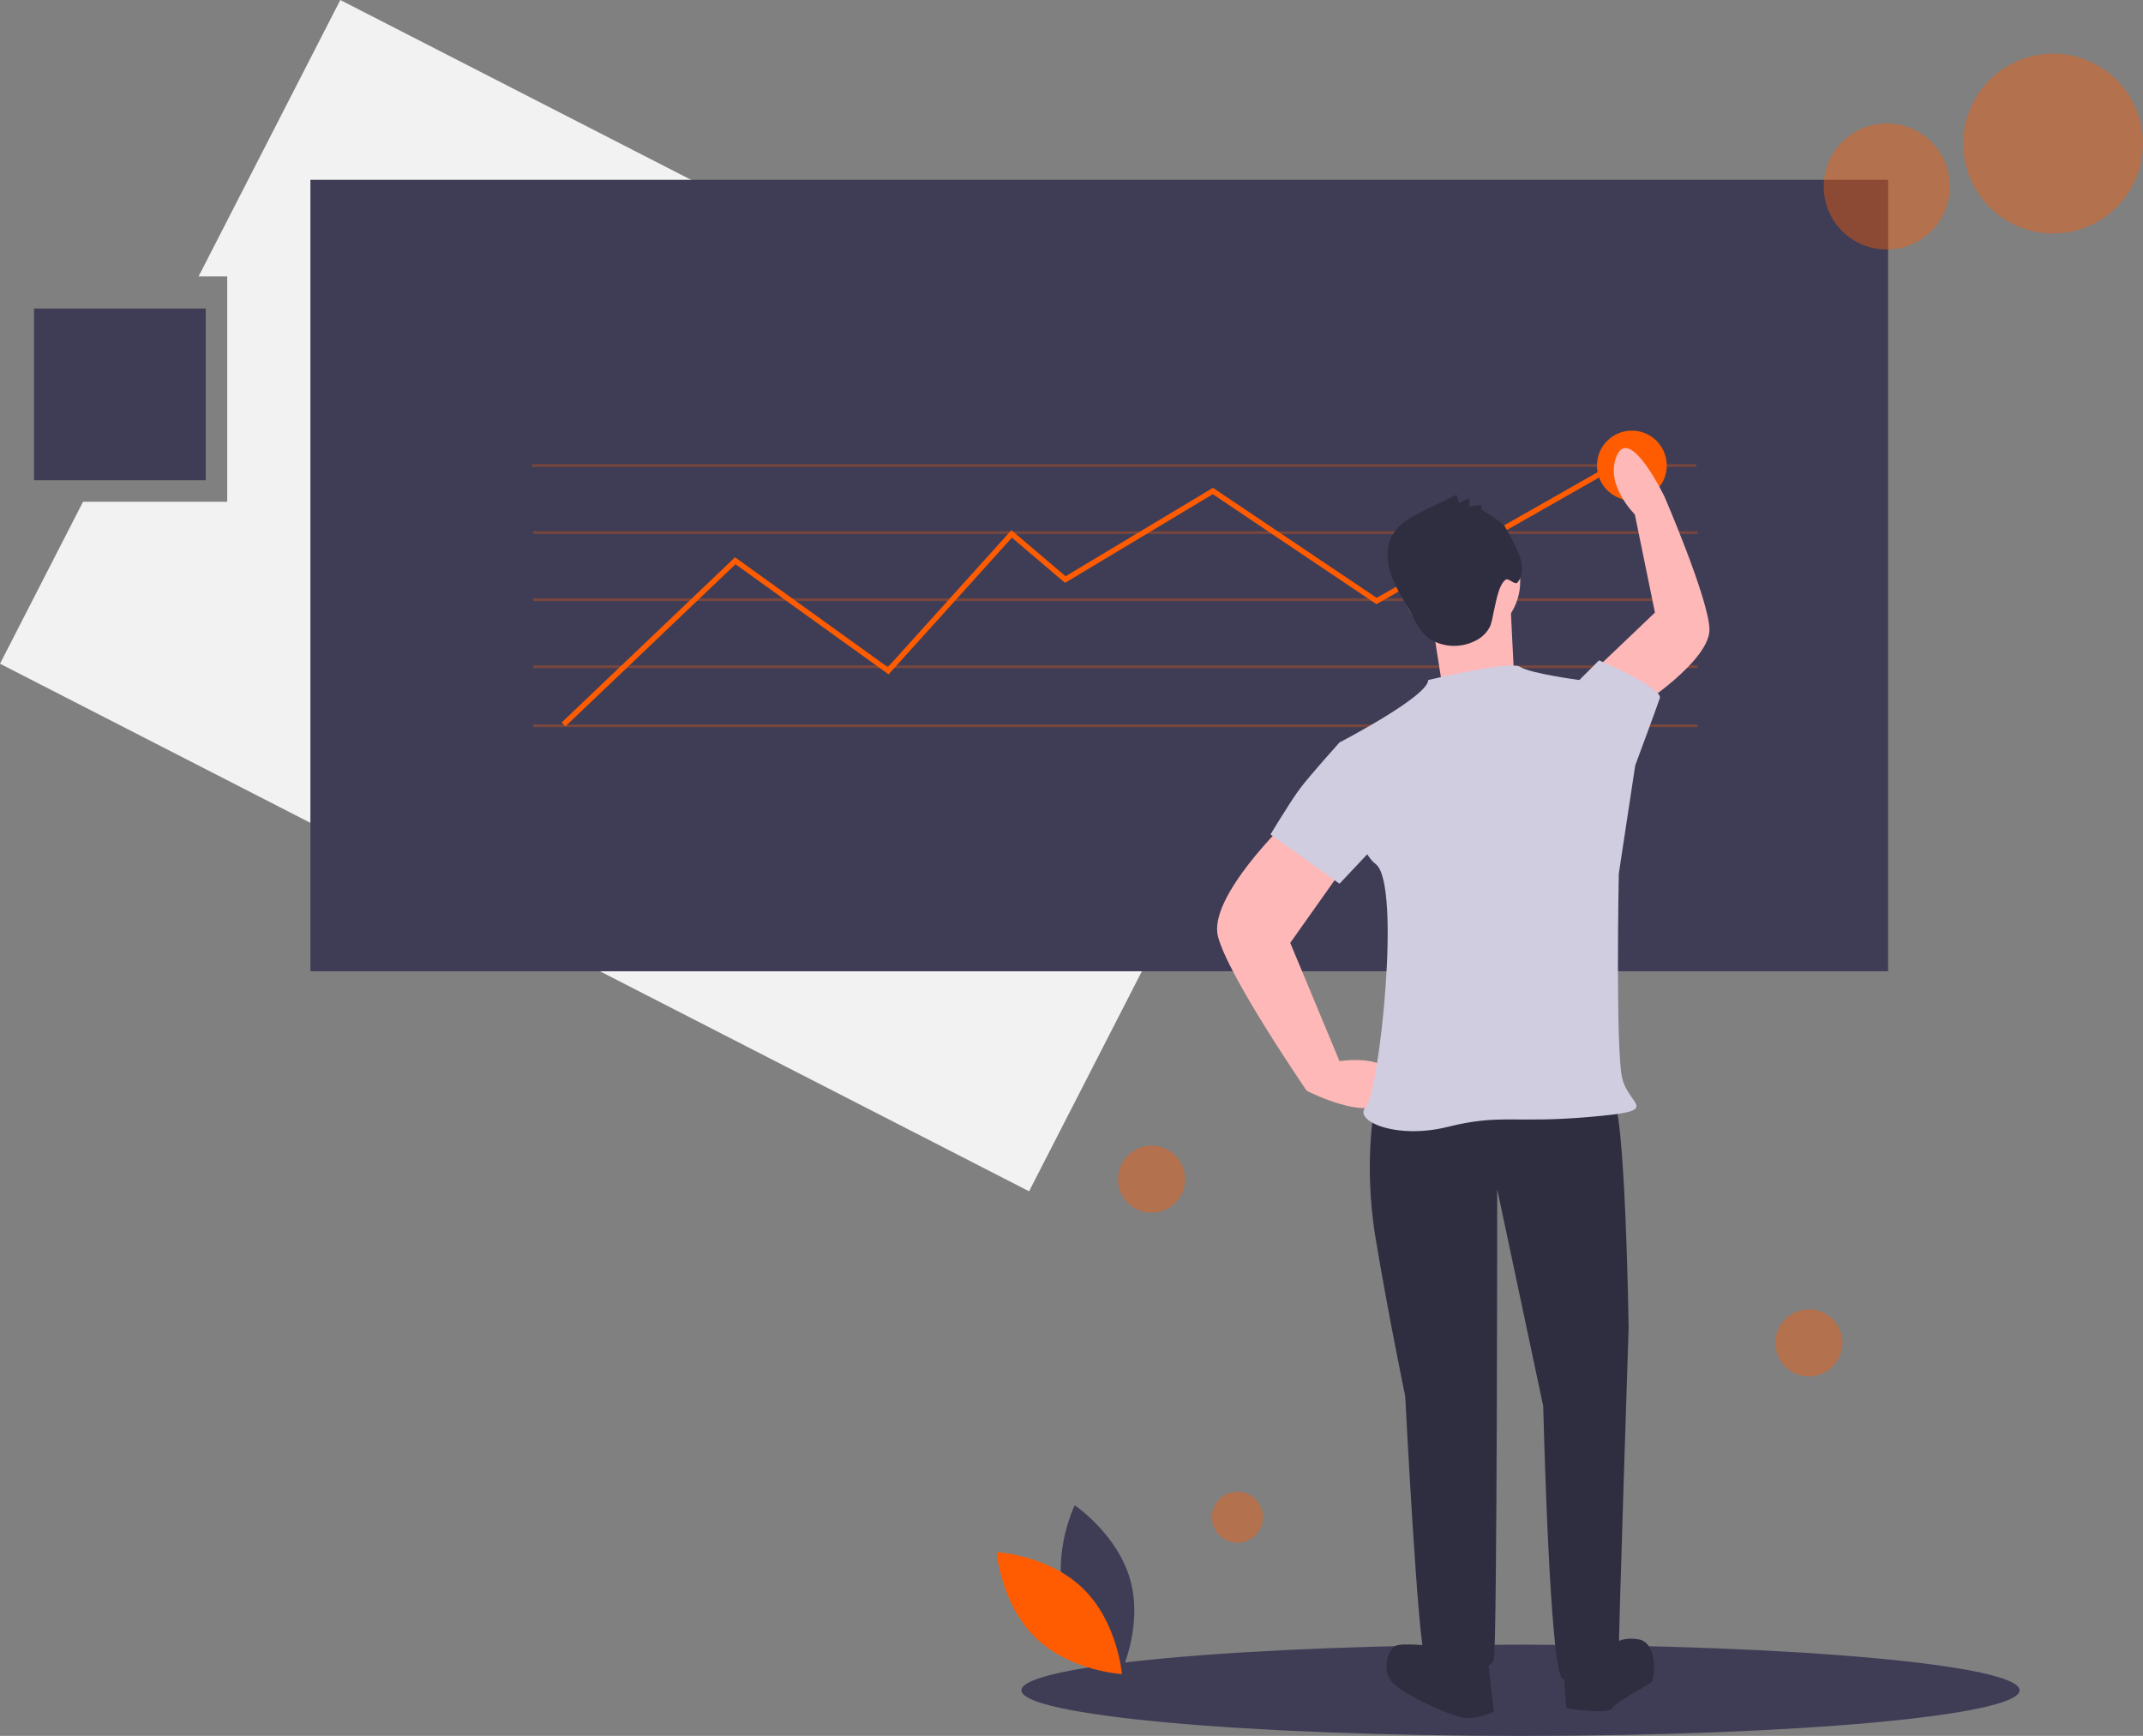
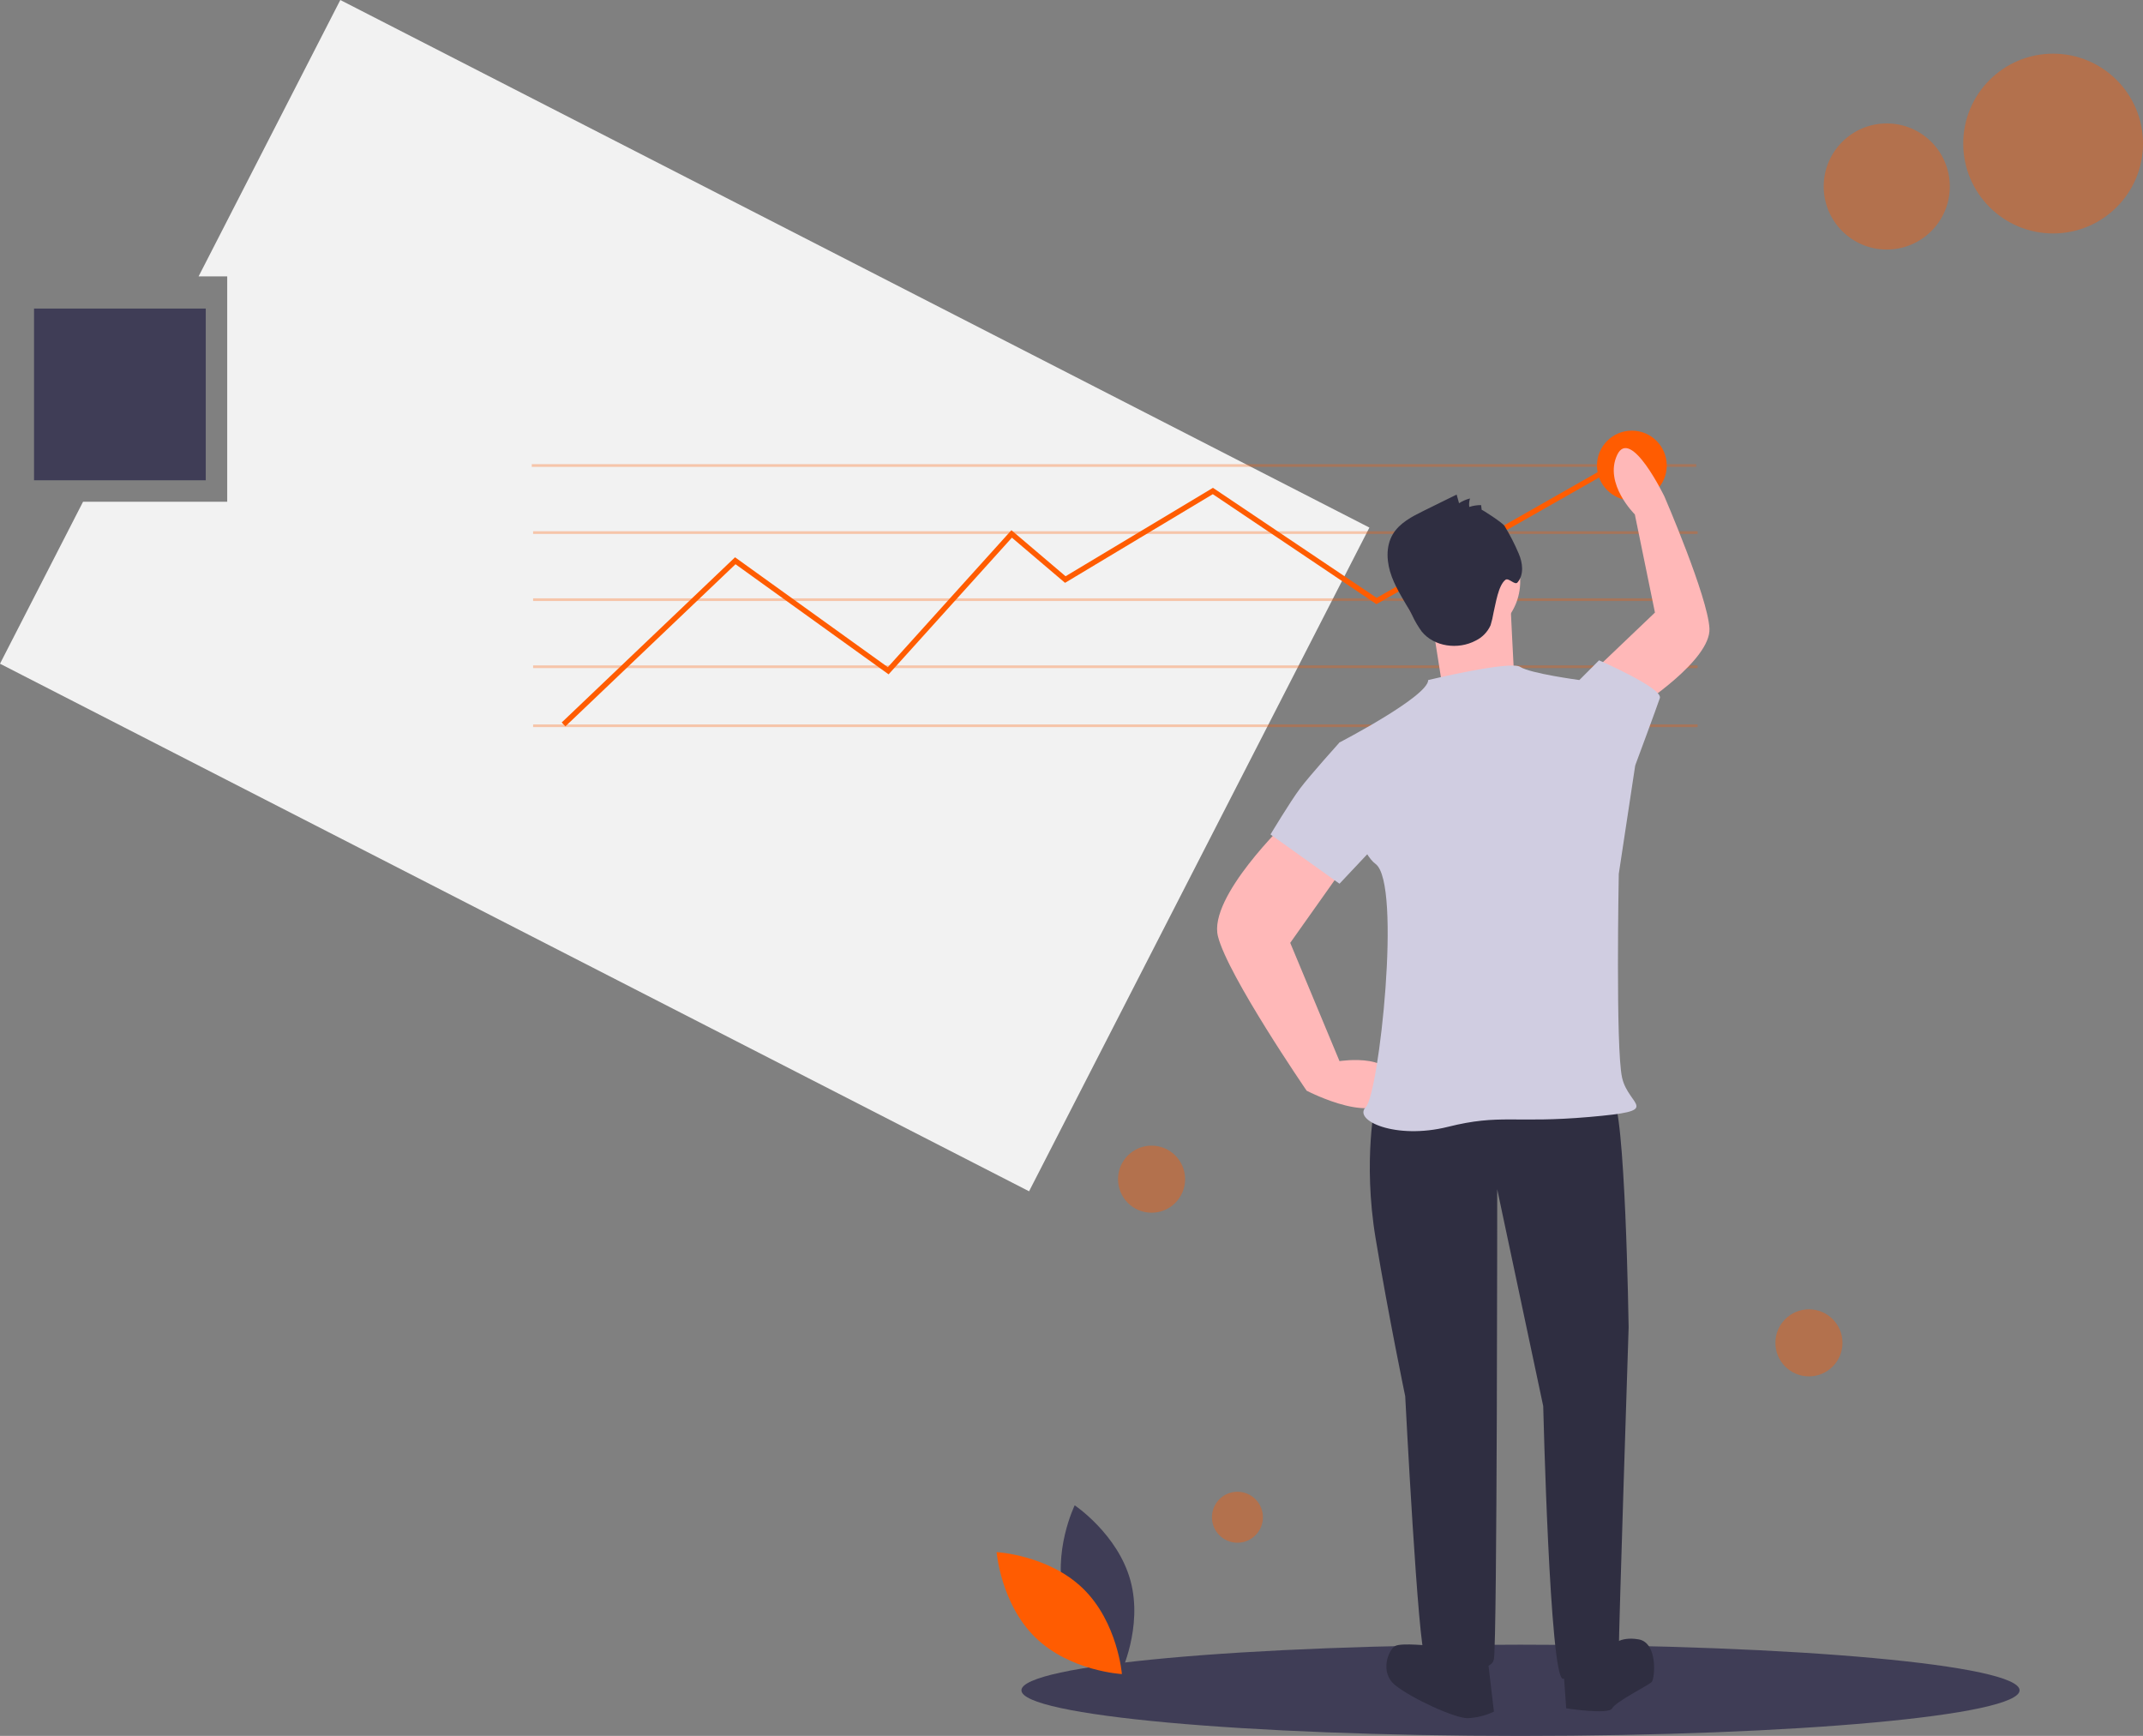
<svg xmlns="http://www.w3.org/2000/svg" width="221" height="179" viewBox="0 0 221 179" fill="none">
  <rect x="0" y="0" width="221" height="179" fill="#808080" stroke="none" />
  <g clip-path="url(#clip0)">
    <path d="M35.095 0L20.482 28.498H23.432V51.737H8.565L0 68.44L106.125 122.841L141.221 54.401L35.095 0Z" fill="#F2F2F2" />
-     <path d="M194.713 18.539H32.01V100.153H194.713V18.539Z" fill="#3F3D56" />
    <path opacity="0.3" d="M174.928 47.864H54.838V48.141H174.928V47.864Z" fill="#FF5C01" />
    <path opacity="0.3" d="M175.067 54.781H54.976V55.057H175.067V54.781Z" fill="#FF5C01" />
    <path opacity="0.3" d="M175.067 68.614H54.976V68.89H175.067V68.614Z" fill="#FF5C01" />
    <path opacity="0.3" d="M175.067 74.7H54.976V74.977H175.067V74.7Z" fill="#FF5C01" />
    <path opacity="0.3" d="M175.067 61.697H54.976V61.974H175.067V61.697Z" fill="#FF5C01" />
    <path d="M156.804 179C185.229 179 208.272 176.894 208.272 174.297C208.272 171.699 185.229 169.594 156.804 169.594C128.38 169.594 105.337 171.699 105.337 174.297C105.337 176.894 128.38 179 156.804 179Z" fill="#3F3D56" />
    <path d="M58.308 74.9L57.926 74.5L75.802 57.465L91.559 68.797L104.302 54.672L109.889 59.421L125.088 50.303L141.971 61.648L168.469 46.579L168.742 47.06L141.947 62.299L125.072 50.958L109.833 60.1L104.353 55.442L91.638 69.536L75.851 58.182L58.308 74.9Z" fill="#FF5C01" />
    <path d="M109.785 164.846C111.086 169.652 115.54 172.629 115.54 172.629C115.54 172.629 117.886 167.813 116.586 163.006C115.285 158.2 110.83 155.223 110.83 155.223C110.83 155.223 108.484 160.039 109.785 164.846Z" fill="#3F3D56" />
    <path d="M111.696 163.813C115.265 167.286 115.7 172.625 115.7 172.625C115.7 172.625 110.35 172.333 106.782 168.86C103.213 165.387 102.777 160.047 102.777 160.047C102.777 160.047 108.127 160.339 111.696 163.813Z" fill="#FF5C01" />
    <path opacity="0.4" d="M211.73 24.072C216.85 24.072 221 19.922 221 14.803C221 9.685 216.85 5.535 211.73 5.535C206.611 5.535 202.461 9.685 202.461 14.803C202.461 19.922 206.611 24.072 211.73 24.072Z" fill="#FF5C01" />
    <path opacity="0.4" d="M194.575 25.732C198.166 25.732 201.077 22.821 201.077 19.23C201.077 15.64 198.166 12.729 194.575 12.729C190.983 12.729 188.072 15.64 188.072 19.23C188.072 22.821 190.983 25.732 194.575 25.732Z" fill="#FF5C01" />
    <path opacity="0.4" d="M186.55 141.928C188.46 141.928 190.009 140.38 190.009 138.47C190.009 136.56 188.46 135.011 186.55 135.011C184.64 135.011 183.091 136.56 183.091 138.47C183.091 140.38 184.64 141.928 186.55 141.928Z" fill="#FF5C01" />
    <path opacity="0.4" d="M127.612 159.081C129.063 159.081 130.24 157.904 130.24 156.452C130.24 155.001 129.063 153.824 127.612 153.824C126.16 153.824 124.983 155.001 124.983 156.452C124.983 157.904 126.16 159.081 127.612 159.081Z" fill="#FF5C01" />
    <path opacity="0.4" d="M118.757 125.052C120.667 125.052 122.216 123.503 122.216 121.593C122.216 119.684 120.667 118.135 118.757 118.135C116.847 118.135 115.298 119.684 115.298 121.593C115.298 123.503 116.847 125.052 118.757 125.052Z" fill="#FF5C01" />
    <path d="M168.287 51.599C170.274 51.599 171.885 49.989 171.885 48.003C171.885 46.016 170.274 44.406 168.287 44.406C166.301 44.406 164.69 46.016 164.69 48.003C164.69 49.989 166.301 51.599 168.287 51.599Z" fill="#FF5C01" />
    <path d="M144.915 113.146L141.865 113.485C141.865 113.485 140.51 119.582 141.865 127.713C143.221 135.843 144.915 143.974 144.915 143.974C144.915 143.974 146.27 170.398 146.948 170.736C147.625 171.075 153.724 173.108 154.063 171.075C154.402 169.043 154.402 122.631 154.402 122.631L159.146 144.99C159.146 144.99 159.823 173.108 161.178 173.108C162.534 173.108 166.939 172.769 166.939 170.398C166.939 168.026 167.955 136.86 167.955 136.86C167.955 136.86 167.616 113.823 166.261 113.146C164.906 112.468 144.915 113.146 144.915 113.146Z" fill="#2F2E41" />
    <path d="M147.625 169.72C147.625 169.72 144.576 169.381 143.898 169.72C143.221 170.059 142.204 172.43 143.898 173.785C145.592 175.14 149.997 177.173 151.352 177.173C152.292 177.131 153.214 176.901 154.063 176.495L153.385 170.736L147.625 169.72Z" fill="#2F2E41" />
    <path d="M161.179 171.414L161.517 176.157C161.517 176.157 165.922 176.834 166.261 176.157C166.6 175.479 169.988 173.786 170.327 173.447C170.666 173.108 171.004 169.382 168.972 169.043C166.939 168.704 166.261 169.72 166.261 169.72L161.179 171.414Z" fill="#2F2E41" />
    <path d="M132.717 84.689C132.717 84.689 124.585 92.481 125.602 96.546C126.618 100.612 134.75 112.468 134.75 112.468C134.75 112.468 142.543 116.534 143.56 112.468C144.576 108.403 138.138 109.419 138.138 109.419L133.056 97.224L138.816 89.093L132.717 84.689Z" fill="#FFB8B8" />
    <path d="M169.052 72.835C169.052 72.835 176.46 68.073 176.289 64.8C176.117 61.528 171.652 51.211 171.652 51.211C171.652 51.211 168.158 43.949 166.769 46.917C165.38 49.885 168.595 53.044 168.595 53.044L170.669 63.165L165.031 68.543L169.052 72.835Z" fill="#FFB8B8" />
    <path d="M150.675 66.057C154.043 66.057 156.774 63.327 156.774 59.959C156.774 56.592 154.043 53.862 150.675 53.862C147.307 53.862 144.576 56.592 144.576 59.959C144.576 63.327 147.307 66.057 150.675 66.057Z" fill="#FFB8B8" />
    <path d="M147.625 63.686L148.642 70.122L156.096 68.767C156.096 68.767 155.757 62.331 155.757 61.653C155.757 60.976 147.625 63.686 147.625 63.686Z" fill="#FFB8B8" />
    <path d="M147.287 70.123C147.287 70.123 155.757 68.09 156.774 68.767C157.79 69.445 162.873 70.123 162.873 70.123L168.633 78.93L166.939 90.11C166.939 90.11 166.6 108.064 167.277 111.113C167.955 114.162 171.682 114.501 163.889 115.179C156.096 115.856 154.741 114.84 149.32 116.195C143.898 117.55 139.494 115.517 140.849 114.162C142.204 112.807 144.576 91.126 141.865 89.094C139.155 87.061 138.138 76.559 138.138 76.559C138.138 76.559 147.287 71.816 147.287 70.123Z" fill="#D0CDE1" />
    <path d="M161.856 71.139L162.873 70.123L164.906 68.09C164.906 68.09 171.513 70.969 171.174 71.986C170.835 73.002 168.633 78.93 168.633 78.93L165.583 79.947L161.856 71.139Z" fill="#D0CDE1" />
    <path d="M142.204 77.237L138.138 76.559C138.138 76.559 135.089 79.947 134.072 81.302C133.056 82.657 131.023 86.045 131.023 86.045L138.138 91.126L143.56 85.367L142.204 77.237Z" fill="#D0CDE1" />
    <path d="M152.803 52.572L152.741 52.084C152.326 52.081 151.914 52.146 151.52 52.275C151.48 51.981 151.506 51.681 151.596 51.398C151.195 51.5 150.814 51.666 150.466 51.889L150.219 50.997L146.832 52.666C145.616 53.265 144.334 53.924 143.639 55.087C142.864 56.384 142.999 58.051 143.529 59.467C144.059 60.882 144.939 62.134 145.644 63.47C145.912 64.044 146.234 64.592 146.606 65.106C147.884 66.7 150.373 67.021 152.176 66.06C152.862 65.729 153.408 65.167 153.719 64.472C153.851 64.04 153.954 63.601 154.027 63.157C154.25 62.246 154.509 60.366 155.249 59.79C155.575 59.537 156.22 60.377 156.49 60.065C157.183 59.263 157.037 58.026 156.607 57.057C156.194 56.084 155.711 55.142 155.162 54.238C154.929 53.875 152.796 52.513 152.803 52.572Z" fill="#2F2E41" />
    <path d="M21.218 31.818H3.509V49.524H21.218V31.818Z" fill="#3F3D56" />
  </g>
  <defs>
    <clipPath id="clip0">
      <rect width="221" height="179" fill="white" />
    </clipPath>
  </defs>
</svg>